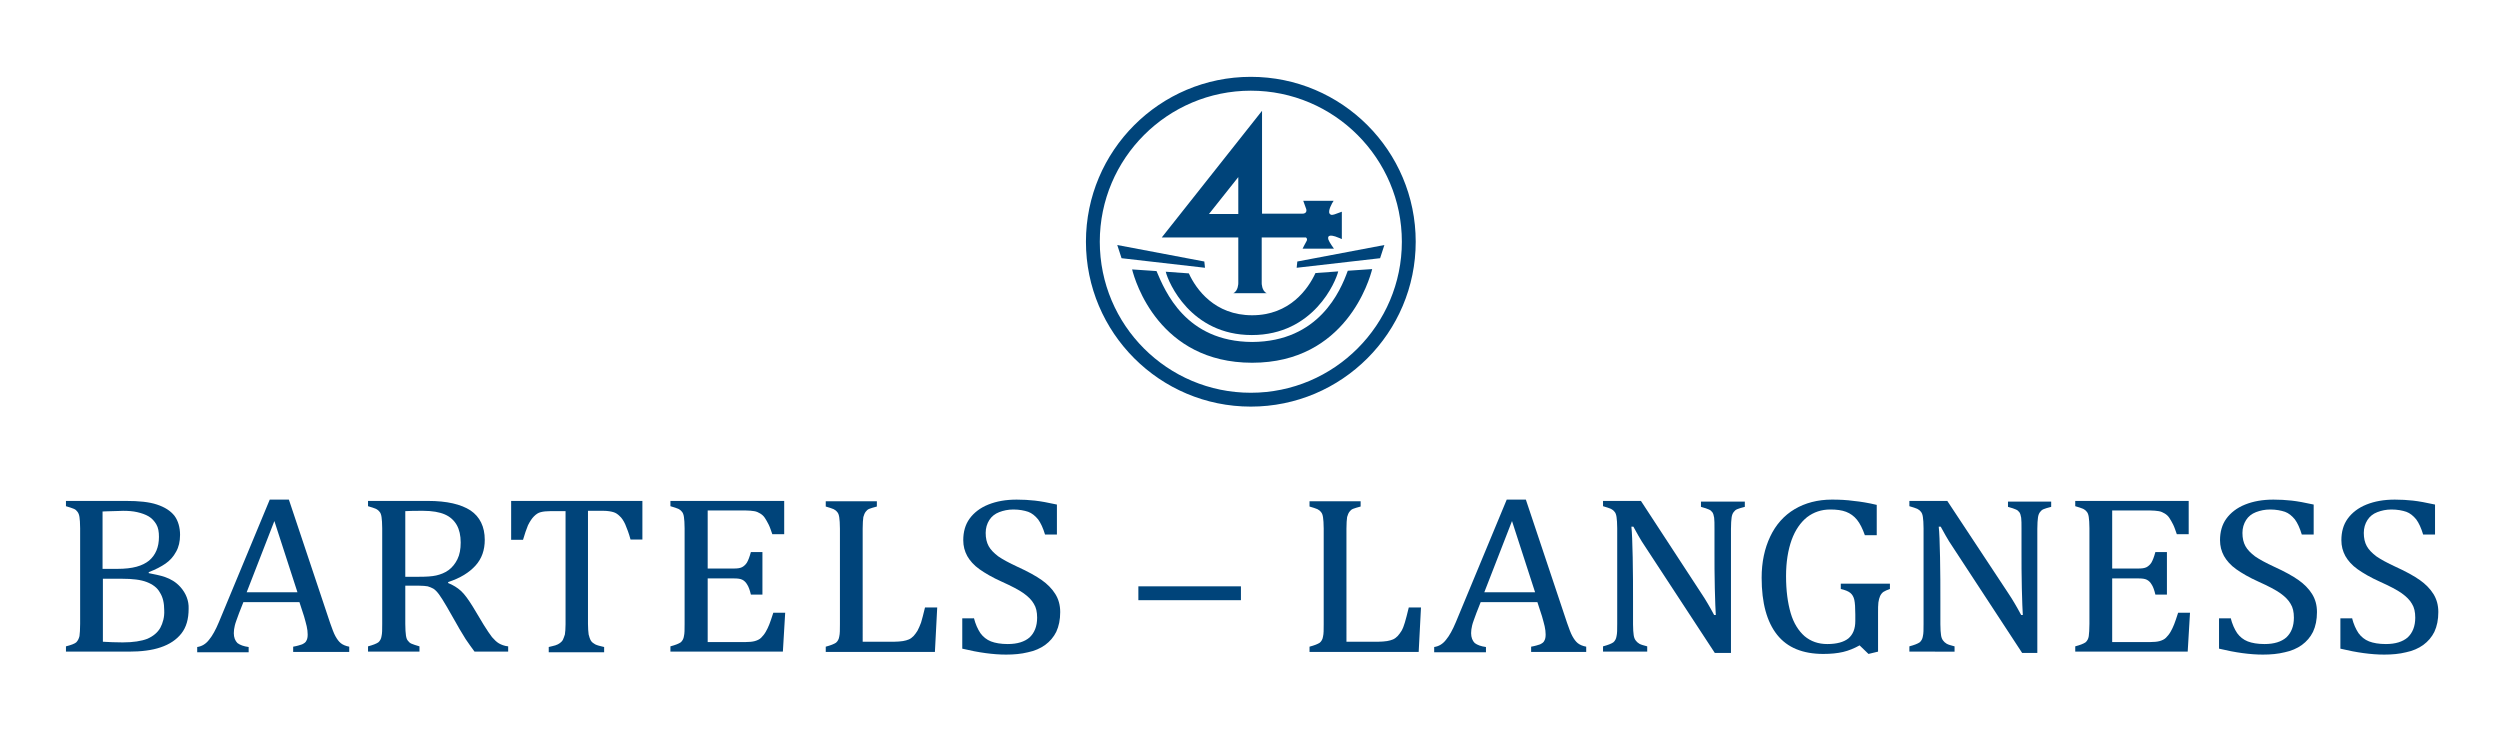
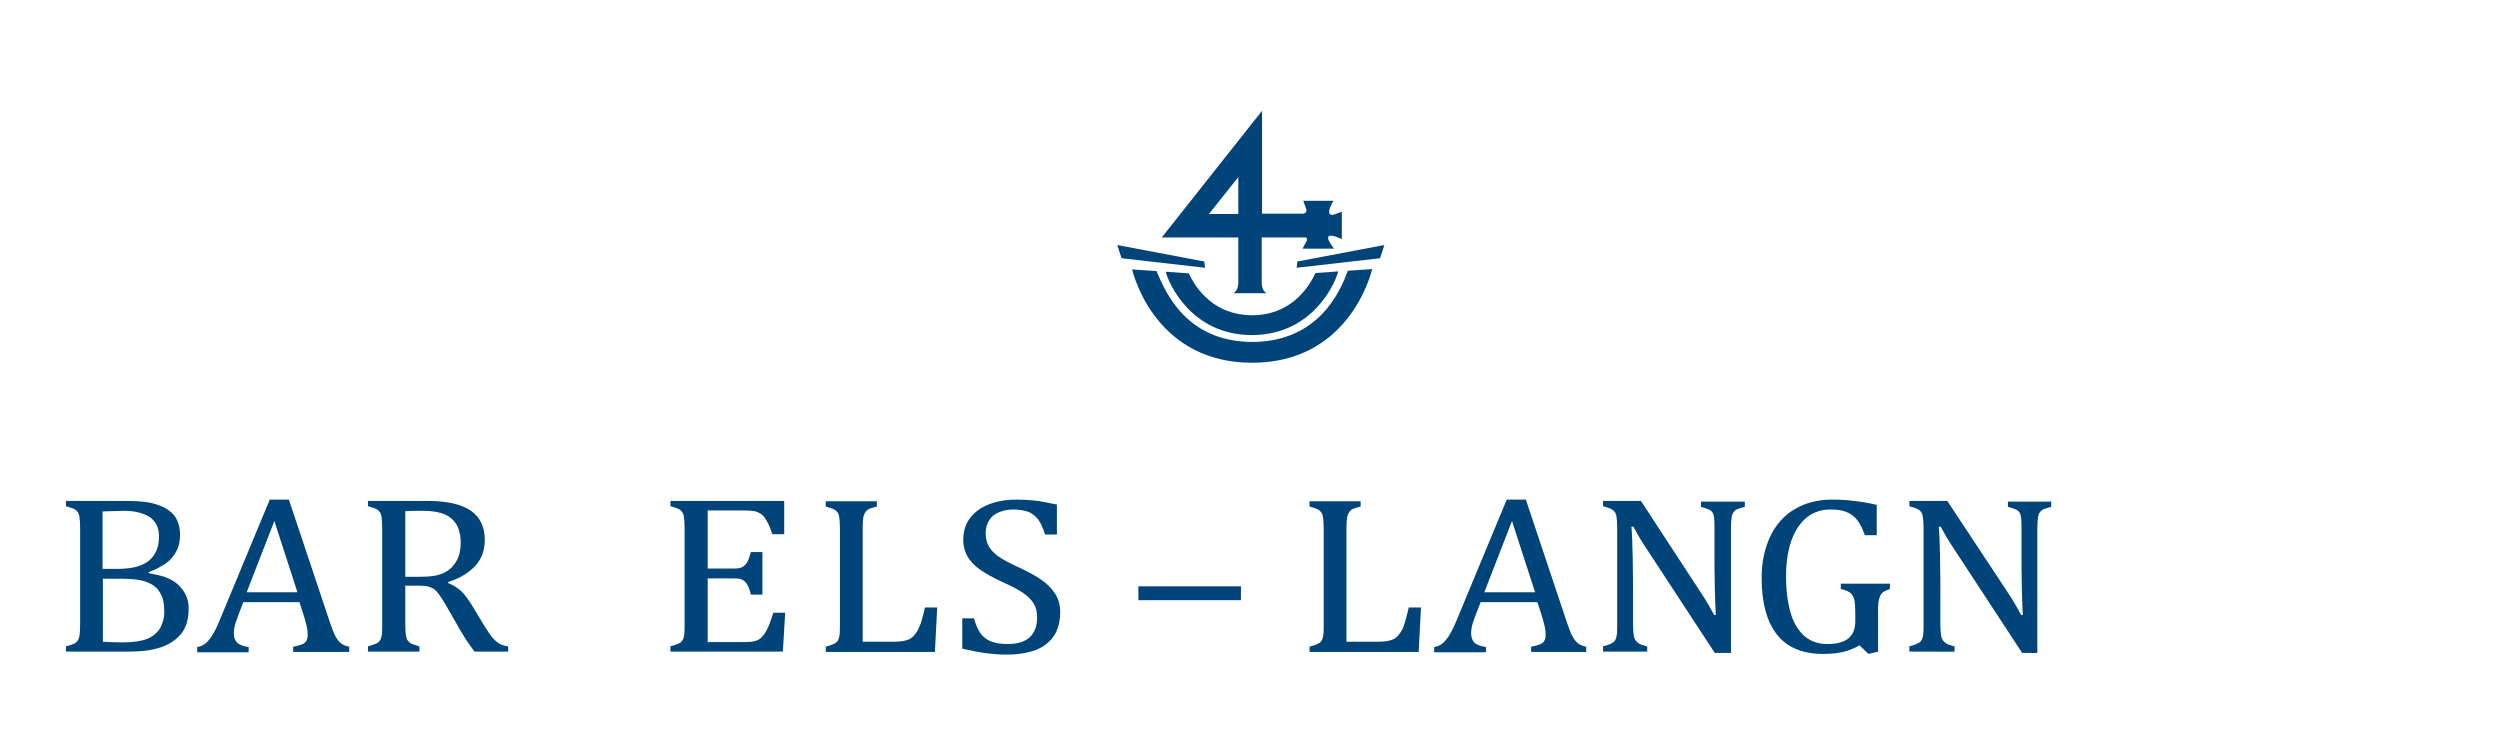
<svg xmlns="http://www.w3.org/2000/svg" version="1.2" baseProfile="tiny" id="Ebene_1" x="0px" y="0px" viewBox="0 0 758.1 222.1" overflow="visible" xml:space="preserve">
  <g>
    <g>
      <g>
        <path fill="#00447A" d="M88.9,197.7v-1.6c1.2-0.2,2.1-0.5,2.7-0.7c0.6-0.3,1.1-0.6,1.3-1.1c0.3-0.5,0.4-1.1,0.4-1.9     c0-0.8-0.1-1.6-0.3-2.5c-0.2-0.9-0.5-1.9-0.8-3l-1.4-4.3H73.8l-1.3,3.3c-0.6,1.7-1.1,2.9-1.3,3.8c-0.2,0.8-0.3,1.6-0.3,2.3     c0,1.3,0.4,2.3,1.1,3c0.8,0.6,1.9,1,3.4,1.2v1.6H59.8v-1.6c1.4-0.2,2.6-0.9,3.6-2.2c1-1.2,2-3,3-5.4l15.4-37.1h5.8l12.5,37.4     c0.6,1.7,1.1,3.1,1.6,4c0.5,0.9,1,1.6,1.6,2.1c0.6,0.5,1.5,0.9,2.6,1.1v1.6H88.9z M74.8,179.6h15.4l-7-21.6L74.8,179.6z" />
        <path fill="#00447A" d="M122.9,177.8v11.4c0,1.6,0.1,2.8,0.2,3.5c0.1,0.7,0.3,1.3,0.6,1.6c0.3,0.4,0.6,0.7,1.1,0.9     c0.5,0.2,1.3,0.5,2.4,0.8v1.6h-15.6v-1.6c1.5-0.4,2.5-0.8,3.1-1.2c0.5-0.4,0.9-1.1,1-1.9c0.2-0.8,0.2-2,0.2-3.7v-29     c0-1.5-0.1-2.7-0.2-3.4c-0.1-0.7-0.3-1.3-0.6-1.6c-0.3-0.4-0.7-0.7-1.1-0.9c-0.5-0.2-1.3-0.5-2.4-0.8v-1.6h18.2     c5.7,0,10,1,12.9,2.9c2.8,1.9,4.3,4.9,4.3,8.9c0,3.1-0.9,5.7-2.8,7.8s-4.6,3.8-8.3,5v0.3c1.5,0.6,2.8,1.4,3.9,2.4     c1.1,1,2.3,2.7,3.6,4.8l3.3,5.5c1,1.6,1.8,2.8,2.5,3.7c0.7,0.8,1.4,1.5,2.1,1.9c0.7,0.4,1.7,0.8,2.8,0.9v1.6h-10.2     c-0.9-1.2-1.8-2.5-2.7-3.8c-0.8-1.4-1.7-2.7-2.5-4.2l-3.2-5.6c-1-1.7-1.8-3-2.4-3.8c-0.6-0.8-1.2-1.4-1.7-1.7     c-0.5-0.3-1.1-0.5-1.7-0.7c-0.6-0.1-1.5-0.2-2.7-0.2H122.9z M122.9,155v19.9h4.2c2.1,0,3.9-0.1,5.2-0.4c1.3-0.3,2.6-0.8,3.7-1.6     c1.1-0.8,2-1.9,2.7-3.3c0.7-1.4,1-3.1,1-5.1c0-2.1-0.4-3.9-1.2-5.3c-0.8-1.4-2-2.5-3.6-3.2c-1.6-0.7-3.8-1.1-6.6-1.1     C126,154.9,124.3,154.9,122.9,155z" />
-         <path fill="#00447A" d="M154.9,151.9h39.9v11.7h-3.6c-0.5-1.9-1.1-3.4-1.6-4.6c-0.5-1.1-1.1-2-1.7-2.5c-0.6-0.6-1.2-1-1.9-1.2     c-0.7-0.2-1.7-0.4-3-0.4h-4.7v34.3c0,1.3,0.1,2.4,0.2,3.2c0.2,0.8,0.4,1.4,0.7,1.9c0.3,0.5,0.8,0.8,1.3,1.1     c0.6,0.3,1.4,0.5,2.7,0.8v1.6h-16.8v-1.6c0.7-0.2,1.4-0.3,2-0.5c0.6-0.2,1-0.4,1.4-0.7c0.4-0.3,0.7-0.6,0.9-1     c0.2-0.4,0.4-1,0.6-1.6c0.1-0.7,0.2-1.7,0.2-3.1v-34.3h-4.6c-1.2,0-2.1,0.1-2.9,0.3c-0.8,0.2-1.4,0.6-2.1,1.3     c-0.6,0.6-1.2,1.5-1.8,2.7c-0.5,1.2-1,2.7-1.5,4.4h-3.6V151.9z" />
        <path fill="#00447A" d="M237.8,151.9v10.1h-3.6c-0.4-1.1-0.7-2.1-1.1-2.9c-0.4-0.8-0.8-1.5-1.2-2.1c-0.4-0.6-0.9-1-1.4-1.3     c-0.5-0.3-1.1-0.6-1.8-0.7c-0.7-0.1-1.5-0.2-2.5-0.2h-11.6v17.6h7.9c1.1,0,1.9-0.1,2.5-0.4c0.6-0.3,1.1-0.8,1.5-1.4     c0.4-0.7,0.8-1.7,1.2-3.2h3.5v12.9h-3.5c-0.3-1.3-0.7-2.4-1.1-3c-0.4-0.7-0.9-1.2-1.5-1.5c-0.6-0.3-1.4-0.4-2.6-0.4h-7.9v19.3     H226c1.2,0,2.2-0.1,2.9-0.3c0.7-0.2,1.4-0.5,1.9-1c0.5-0.5,1-1.1,1.4-1.8c0.4-0.7,0.8-1.5,1.1-2.3c0.3-0.8,0.7-1.9,1.2-3.5h3.6     l-0.7,11.8h-34.1v-1.6c1.5-0.4,2.5-0.8,3.1-1.2c0.5-0.4,0.9-1.1,1-1.9c0.2-0.8,0.2-2,0.2-3.7v-29c0-1.5-0.1-2.7-0.2-3.4     c-0.1-0.7-0.3-1.3-0.6-1.6c-0.3-0.4-0.7-0.7-1.1-0.9c-0.5-0.2-1.3-0.5-2.4-0.8v-1.6H237.8z" />
        <path fill="#00447A" d="M261.4,194.6h9.7c1.1,0,1.9-0.1,2.7-0.2c0.7-0.1,1.3-0.3,1.8-0.5c0.5-0.2,1-0.6,1.4-1     c0.4-0.4,0.8-1,1.2-1.6c0.4-0.7,0.7-1.5,1.1-2.5c0.3-1,0.7-2.5,1.2-4.6h3.7l-0.7,13.5h-33.1v-1.6c1.5-0.4,2.5-0.8,3.1-1.2     c0.5-0.4,0.9-1.1,1-1.9c0.2-0.8,0.2-2,0.2-3.7v-29c0-1.5-0.1-2.7-0.2-3.4c-0.1-0.7-0.3-1.3-0.6-1.6c-0.3-0.4-0.7-0.7-1.1-0.9     c-0.5-0.2-1.3-0.5-2.4-0.8v-1.6h15.5v1.6c-1.1,0.3-1.8,0.5-2.3,0.7c-0.5,0.2-0.8,0.5-1.1,0.9c-0.3,0.4-0.5,0.9-0.7,1.6     c-0.1,0.7-0.2,1.9-0.2,3.5V194.6z" />
        <path fill="#00447A" d="M295.3,187.3c0.5,2,1.2,3.5,2,4.7c0.8,1.1,1.9,2,3.2,2.5c1.3,0.5,3,0.8,5.1,0.8c2.9,0,5.1-0.7,6.6-2     c1.5-1.4,2.3-3.4,2.3-6c0-1.7-0.3-3.1-1-4.2c-0.6-1.1-1.7-2.2-3.1-3.2c-1.4-1-3.7-2.2-6.6-3.5c-2.9-1.3-5.1-2.6-6.8-3.8     c-1.7-1.2-2.9-2.6-3.7-4c-0.8-1.5-1.2-3-1.2-4.8c0-2.5,0.6-4.7,1.9-6.5c1.3-1.8,3.2-3.3,5.7-4.3c2.5-1,5.3-1.5,8.6-1.5     c1.9,0,3.7,0.1,5.5,0.3c1.8,0.2,4,0.6,6.7,1.2v9.1h-3.6c-0.6-2-1.3-3.5-2.1-4.6c-0.9-1.1-1.9-1.9-3-2.3c-1.2-0.4-2.7-0.7-4.5-0.7     c-1.6,0-3,0.3-4.3,0.8c-1.3,0.5-2.3,1.3-3,2.4c-0.7,1.1-1.1,2.4-1.1,3.9c0,1.6,0.3,2.9,0.9,4c0.6,1.1,1.6,2.1,2.9,3.1     c1.3,0.9,3.3,2,5.9,3.2c3.1,1.4,5.6,2.8,7.3,4c1.7,1.2,3.1,2.6,4.1,4.2s1.5,3.4,1.5,5.5c0,2.3-0.4,4.3-1.2,6     c-0.8,1.6-1.9,2.9-3.4,4c-1.4,1-3.2,1.8-5.2,2.2c-2,0.5-4.2,0.7-6.6,0.7c-3.9,0-8.3-0.6-13.3-1.8v-9.2H295.3z" />
        <path fill="#00447A" d="M376.3,182h-31.1v-4.2h31.1V182z" />
        <path fill="#00447A" d="M408.2,194.6h9.7c1.1,0,1.9-0.1,2.7-0.2c0.7-0.1,1.3-0.3,1.8-0.5c0.5-0.2,1-0.6,1.4-1     c0.4-0.4,0.8-1,1.2-1.6c0.4-0.7,0.7-1.5,1-2.5c0.3-1,0.7-2.5,1.2-4.6h3.7l-0.7,13.5h-33.1v-1.6c1.5-0.4,2.5-0.8,3.1-1.2     c0.5-0.4,0.9-1.1,1-1.9c0.2-0.8,0.2-2,0.2-3.7v-29c0-1.5-0.1-2.7-0.2-3.4c-0.1-0.7-0.3-1.3-0.6-1.6c-0.3-0.4-0.7-0.7-1.1-0.9     c-0.5-0.2-1.3-0.5-2.4-0.8v-1.6h15.5v1.6c-1.1,0.3-1.8,0.5-2.3,0.7c-0.5,0.2-0.8,0.5-1.1,0.9c-0.3,0.4-0.5,0.9-0.7,1.6     c-0.1,0.7-0.2,1.9-0.2,3.5V194.6z" />
        <path fill="#00447A" d="M464.3,197.7v-1.6c1.2-0.2,2.1-0.5,2.7-0.7c0.6-0.3,1.1-0.6,1.3-1.1c0.3-0.5,0.4-1.1,0.4-1.9     c0-0.8-0.1-1.6-0.3-2.5c-0.2-0.9-0.5-1.9-0.8-3l-1.4-4.3h-17.2l-1.3,3.3c-0.6,1.7-1.1,2.9-1.3,3.8c-0.2,0.8-0.3,1.6-0.3,2.3     c0,1.3,0.4,2.3,1.1,3c0.8,0.6,1.9,1,3.4,1.2v1.6h-15.7v-1.6c1.4-0.2,2.6-0.9,3.6-2.2c1-1.2,2-3,3-5.4l15.4-37.1h5.8l12.5,37.4     c0.6,1.7,1.1,3.1,1.6,4c0.5,0.9,1,1.6,1.6,2.1c0.6,0.5,1.5,0.9,2.6,1.1v1.6H464.3z M450.1,179.6h15.4l-7-21.6L450.1,179.6z" />
        <path fill="#00447A" d="M515.7,179.6c0.9,1.3,1.6,2.5,2.2,3.5c0.6,1,1.2,2.1,1.9,3.4h0.5c-0.1-1.4-0.2-4.1-0.3-8.1     c-0.1-4.1-0.1-7.7-0.1-11v-7c0-1.5,0-2.7-0.1-3.4c-0.1-0.7-0.3-1.3-0.5-1.6c-0.3-0.4-0.6-0.7-1.1-0.9c-0.5-0.2-1.2-0.5-2.4-0.8     v-1.6h13.3v1.6c-1.1,0.3-1.9,0.5-2.3,0.7c-0.5,0.2-0.8,0.5-1.1,0.9c-0.3,0.4-0.5,0.9-0.6,1.6c-0.1,0.7-0.2,1.9-0.2,3.5v37.6H520     l-20.5-31.3c-1.3-1.9-2.2-3.4-2.7-4.3c-0.5-0.9-1-1.8-1.5-2.7h-0.6c0.2,1.7,0.3,4.8,0.4,9.3c0.1,4.5,0.1,9,0.1,13.5v6.8     c0,1.5,0.1,2.6,0.2,3.3c0.1,0.7,0.3,1.2,0.6,1.6c0.3,0.4,0.6,0.7,1.1,1c0.5,0.3,1.3,0.5,2.4,0.8v1.6h-13.4v-1.6     c1.5-0.4,2.5-0.8,3.1-1.2c0.5-0.4,0.9-1.1,1-1.9c0.2-0.8,0.2-2,0.2-3.7v-29c0-1.5-0.1-2.7-0.2-3.4c-0.1-0.7-0.3-1.3-0.6-1.6     c-0.3-0.4-0.7-0.7-1.1-0.9c-0.5-0.2-1.3-0.5-2.4-0.8v-1.6h11.5L515.7,179.6z" />
        <path fill="#00447A" d="M569.5,197.6l-2.9,0.7l-2.7-2.6c-1.6,0.9-3.3,1.6-5,2c-1.7,0.4-3.7,0.6-6,0.6c-6.2,0-10.9-1.9-14-5.8     c-3.1-3.9-4.7-9.6-4.7-17.3c0-4.8,0.9-8.9,2.6-12.5c1.7-3.6,4.2-6.4,7.4-8.3c3.2-1.9,7-2.9,11.3-2.9c2.3,0,4.5,0.1,6.6,0.4     c2.1,0.2,4.5,0.6,7,1.2v9.2h-3.6c-0.7-2-1.5-3.6-2.4-4.7c-0.9-1.1-2-1.9-3.3-2.4c-1.3-0.5-2.9-0.7-4.8-0.7c-2.7,0-5,0.8-7,2.3     c-2,1.6-3.6,3.9-4.7,6.9c-1.1,3.1-1.7,6.7-1.7,11c0,4.4,0.5,8.1,1.4,11.2c0.9,3.1,2.4,5.4,4.2,7c1.9,1.6,4.2,2.4,6.9,2.4     c2.9,0,5-0.6,6.4-1.7c1.4-1.2,2.1-2.9,2.1-5.3v-2c0-2-0.1-3.5-0.3-4.4c-0.2-0.9-0.6-1.6-1.2-2.1c-0.6-0.5-1.6-0.9-2.9-1.2V177     h14.9v1.6c-0.9,0.3-1.5,0.6-2,0.9c-0.4,0.3-0.8,0.8-1,1.3c-0.2,0.5-0.4,1.1-0.5,1.9c-0.1,0.8-0.1,1.8-0.1,3.2V197.6z" />
        <path fill="#00447A" d="M608.8,179.6c0.9,1.3,1.6,2.5,2.2,3.5c0.6,1,1.2,2.1,1.9,3.4h0.5c-0.1-1.4-0.2-4.1-0.3-8.1     c-0.1-4.1-0.1-7.7-0.1-11v-7c0-1.5,0-2.7-0.1-3.4c-0.1-0.7-0.3-1.3-0.5-1.6c-0.3-0.4-0.6-0.7-1.1-0.9c-0.5-0.2-1.2-0.5-2.4-0.8     v-1.6H622v1.6c-1.1,0.3-1.9,0.5-2.3,0.7c-0.5,0.2-0.8,0.5-1.1,0.9c-0.3,0.4-0.5,0.9-0.6,1.6c-0.1,0.7-0.2,1.9-0.2,3.5v37.6h-4.6     l-20.5-31.3c-1.3-1.9-2.2-3.4-2.7-4.3c-0.5-0.9-1-1.8-1.5-2.7h-0.6c0.2,1.7,0.3,4.8,0.4,9.3c0.1,4.5,0.1,9,0.1,13.5v6.8     c0,1.5,0.1,2.6,0.2,3.3c0.1,0.7,0.3,1.2,0.6,1.6c0.3,0.4,0.6,0.7,1.1,1c0.5,0.3,1.3,0.5,2.4,0.8v1.6H579v-1.6     c1.5-0.4,2.5-0.8,3.1-1.2c0.5-0.4,0.9-1.1,1-1.9c0.2-0.8,0.2-2,0.2-3.7v-29c0-1.5-0.1-2.7-0.2-3.4c-0.1-0.7-0.3-1.3-0.6-1.6     c-0.3-0.4-0.7-0.7-1.1-0.9c-0.5-0.2-1.3-0.5-2.4-0.8v-1.6h11.5L608.8,179.6z" />
-         <path fill="#00447A" d="M663.7,151.9v10.1h-3.6c-0.4-1.1-0.7-2.1-1.1-2.9c-0.4-0.8-0.8-1.5-1.2-2.1c-0.4-0.6-0.9-1-1.4-1.3     c-0.5-0.3-1.1-0.6-1.8-0.7c-0.7-0.1-1.5-0.2-2.5-0.2h-11.6v17.6h7.9c1.1,0,1.9-0.1,2.5-0.4c0.6-0.3,1.1-0.8,1.5-1.4     c0.4-0.7,0.8-1.7,1.2-3.2h3.5v12.9h-3.5c-0.3-1.3-0.7-2.4-1.1-3c-0.4-0.7-0.9-1.2-1.5-1.5c-0.6-0.3-1.4-0.4-2.6-0.4h-7.9v19.3     h11.5c1.2,0,2.2-0.1,2.9-0.3c0.7-0.2,1.4-0.5,1.9-1c0.5-0.5,1-1.1,1.4-1.8c0.4-0.7,0.8-1.5,1.1-2.3c0.3-0.8,0.7-1.9,1.2-3.5h3.6     l-0.7,11.8h-34.1v-1.6c1.5-0.4,2.5-0.8,3.1-1.2c0.5-0.4,0.9-1.1,1-1.9s0.2-2,0.2-3.7v-29c0-1.5-0.1-2.7-0.2-3.4     c-0.1-0.7-0.3-1.3-0.6-1.6c-0.3-0.4-0.7-0.7-1.1-0.9c-0.5-0.2-1.3-0.5-2.4-0.8v-1.6H663.7z" />
-         <path fill="#00447A" d="M676.4,187.3c0.5,2,1.2,3.5,2,4.7c0.8,1.1,1.9,2,3.2,2.5c1.3,0.5,3,0.8,5.1,0.8c2.9,0,5.1-0.7,6.6-2     c1.5-1.4,2.3-3.4,2.3-6c0-1.7-0.3-3.1-1-4.2c-0.6-1.1-1.7-2.2-3.1-3.2c-1.4-1-3.7-2.2-6.6-3.5c-2.9-1.3-5.1-2.6-6.8-3.8     c-1.7-1.2-2.9-2.6-3.7-4c-0.8-1.5-1.2-3-1.2-4.8c0-2.5,0.6-4.7,1.9-6.5c1.3-1.8,3.2-3.3,5.7-4.3c2.5-1,5.3-1.5,8.6-1.5     c1.9,0,3.7,0.1,5.5,0.3c1.8,0.2,4,0.6,6.7,1.2v9.1h-3.6c-0.6-2-1.3-3.5-2.1-4.6c-0.9-1.1-1.9-1.9-3-2.3c-1.2-0.4-2.7-0.7-4.5-0.7     c-1.6,0-3,0.3-4.3,0.8c-1.3,0.5-2.3,1.3-3,2.4c-0.7,1.1-1.1,2.4-1.1,3.9c0,1.6,0.3,2.9,0.9,4c0.6,1.1,1.6,2.1,2.9,3.1     c1.3,0.9,3.3,2,5.9,3.2c3.1,1.4,5.6,2.8,7.3,4c1.7,1.2,3.1,2.6,4.1,4.2s1.5,3.4,1.5,5.5c0,2.3-0.4,4.3-1.2,6     c-0.8,1.6-1.9,2.9-3.4,4c-1.4,1-3.2,1.8-5.2,2.2c-2,0.5-4.2,0.7-6.6,0.7c-3.9,0-8.3-0.6-13.3-1.8v-9.2H676.4z" />
-         <path fill="#00447A" d="M713.2,187.3c0.5,2,1.2,3.5,2,4.7c0.8,1.1,1.9,2,3.2,2.5c1.3,0.5,3,0.8,5.1,0.8c2.9,0,5.1-0.7,6.6-2     c1.5-1.4,2.3-3.4,2.3-6c0-1.7-0.3-3.1-1-4.2c-0.6-1.1-1.7-2.2-3.1-3.2c-1.4-1-3.7-2.2-6.6-3.5c-2.9-1.3-5.1-2.6-6.8-3.8     c-1.7-1.2-2.9-2.6-3.7-4c-0.8-1.5-1.2-3-1.2-4.8c0-2.5,0.6-4.7,1.9-6.5c1.3-1.8,3.2-3.3,5.7-4.3c2.5-1,5.3-1.5,8.6-1.5     c1.9,0,3.7,0.1,5.5,0.3c1.8,0.2,4,0.6,6.7,1.2v9.1h-3.6c-0.6-2-1.3-3.5-2.1-4.6c-0.9-1.1-1.9-1.9-3-2.3c-1.2-0.4-2.7-0.7-4.5-0.7     c-1.6,0-3,0.3-4.3,0.8c-1.3,0.5-2.3,1.3-3,2.4c-0.7,1.1-1.1,2.4-1.1,3.9c0,1.6,0.3,2.9,0.9,4c0.6,1.1,1.6,2.1,2.9,3.1     c1.3,0.9,3.3,2,5.9,3.2c3.1,1.4,5.6,2.8,7.3,4c1.7,1.2,3.1,2.6,4.1,4.2s1.5,3.4,1.5,5.5c0,2.3-0.4,4.3-1.2,6     c-0.8,1.6-1.9,2.9-3.4,4c-1.4,1-3.2,1.8-5.2,2.2c-2,0.5-4.2,0.7-6.6,0.7c-3.9,0-8.3-0.6-13.3-1.8v-9.2H713.2z" />
      </g>
      <path fill="#00447A" d="M54.7,178c-2.8-3.1-6.3-3.5-9.6-4.2v-0.2l0,0v-0.1c2.1-0.8,3.8-1.7,5.1-2.6c1.3-0.9,2.4-2.1,3.2-3.6    c0.8-1.4,1.2-3.1,1.2-5.1c0-2.3-0.6-4.3-1.7-5.8c-1.2-1.5-2.9-2.6-5.3-3.4c-2.4-0.8-5.5-1.1-9.4-1.1H20v1.6    c1.1,0.3,1.9,0.6,2.4,0.8c0.5,0.2,0.8,0.5,1.1,0.9c0.3,0.4,0.5,0.9,0.6,1.6c0.1,0.7,0.2,1.8,0.2,3.4v13.2v0v15.8    c0,1.7-0.1,2.9-0.2,3.7c-0.2,0.8-0.5,1.4-1,1.9c-0.5,0.4-1.5,0.8-3.1,1.2v1.6h19c3.8,0,7.1-0.4,9.7-1.3c2.7-0.9,4.8-2.3,6.3-4.2    c1.5-1.9,2.2-4.4,2.2-7.5C57.3,182.2,56.4,179.9,54.7,178z M31.2,155.1c0.8,0,1.4-0.1,2.9-0.1c1.5,0,2.2-0.1,3.2-0.1    c1.6,0,3,0.1,4.3,0.4c1.3,0.3,2.5,0.7,3.5,1.3c1,0.6,1.7,1.4,2.3,2.4c0.6,1,0.8,2.3,0.8,3.8c0,3.1-1,5.5-3,7.2    c-2,1.6-4.9,2.5-9.6,2.5h-4.5V155.1z M48.6,190.4c-0.8,1.4-2.1,2.5-3.9,3.3c-1.8,0.7-4.3,1.1-7.5,1.1c-2.2,0-4.2-0.1-6-0.2v-19.1    H37c3.2,0,5.7,0.3,7.5,1c1.8,0.7,3.2,1.7,4,3.2c0.9,1.4,1.3,3.2,1.3,5.4C49.9,187.1,49.4,188.9,48.6,190.4z" />
    </g>
    <g>
      <path fill="#00447A" d="M398.9,82.8c-2.2,4.8-7.8,12.8-19.2,12.8c-11.4,0-17-7.9-19.2-12.7l-7-0.5c0.8,3.3,7.6,19.2,26.1,19.2    c18.8,0,25.5-16.3,26.2-19.3L398.9,82.8z" />
      <path fill="#00447A" d="M408.7,82.1c-2.2,6.1-8.7,21.5-29,21.6c-20.2-0.1-26.4-15.4-29-21.5l-7.4-0.5c0.9,3.6,8.2,28.3,36.4,28.3    l0,0c28.4,0,35.6-25.2,36.4-28.4L408.7,82.1z" />
      <polygon fill="#00447A" points="418.5,78.3 419.8,74.3 393.4,79.3 393.2,81.2   " />
      <polygon fill="#00447A" points="340.1,78.3 338.8,74.3 365.2,79.3 365.4,81.2   " />
      <path fill="#00447A" d="M375.5,64.9h-8.9l8.9-11.2L375.5,64.9z M404.7,65c-0.5,0.1-1,0.4-1.5-0.2c-0.6-0.8,0.7-3.2,1.2-3.9h-9.2    l0.9,2.5c0,0,0.5,1.5-1.4,1.4h-12V33.6L352.3,72h23.2l0,13.9c0,0,0,2.3-1.5,3h10.1c-1.5-0.7-1.5-3-1.5-3l0-13.9H396    c0,0,0.7,0.4,0.1,1.3c-0.2,0.3-1.1,2.1-1.1,2.1h9.5c0,0-1.4-1.9-1.7-2.8c-0.4-1.5,1.1-1.2,2.1-0.9c0.9,0.3,2,0.8,2,0.8v-8.3    C406.9,64.2,405.6,64.7,404.7,65" />
-       <path fill="#00447A" d="M379.3,23.3c-27.6,0-50,22.4-50,50c0,27.6,22.4,50,50,50c27.6,0,50-22.4,50-50    C429.3,45.7,406.9,23.3,379.3,23.3z M379.3,119.1c-25.3,0-45.8-20.5-45.8-45.8c0-25.3,20.6-45.8,45.8-45.8    c25.3,0,45.8,20.6,45.8,45.8C425.1,98.5,404.6,119.1,379.3,119.1z" />
    </g>
  </g>
</svg>